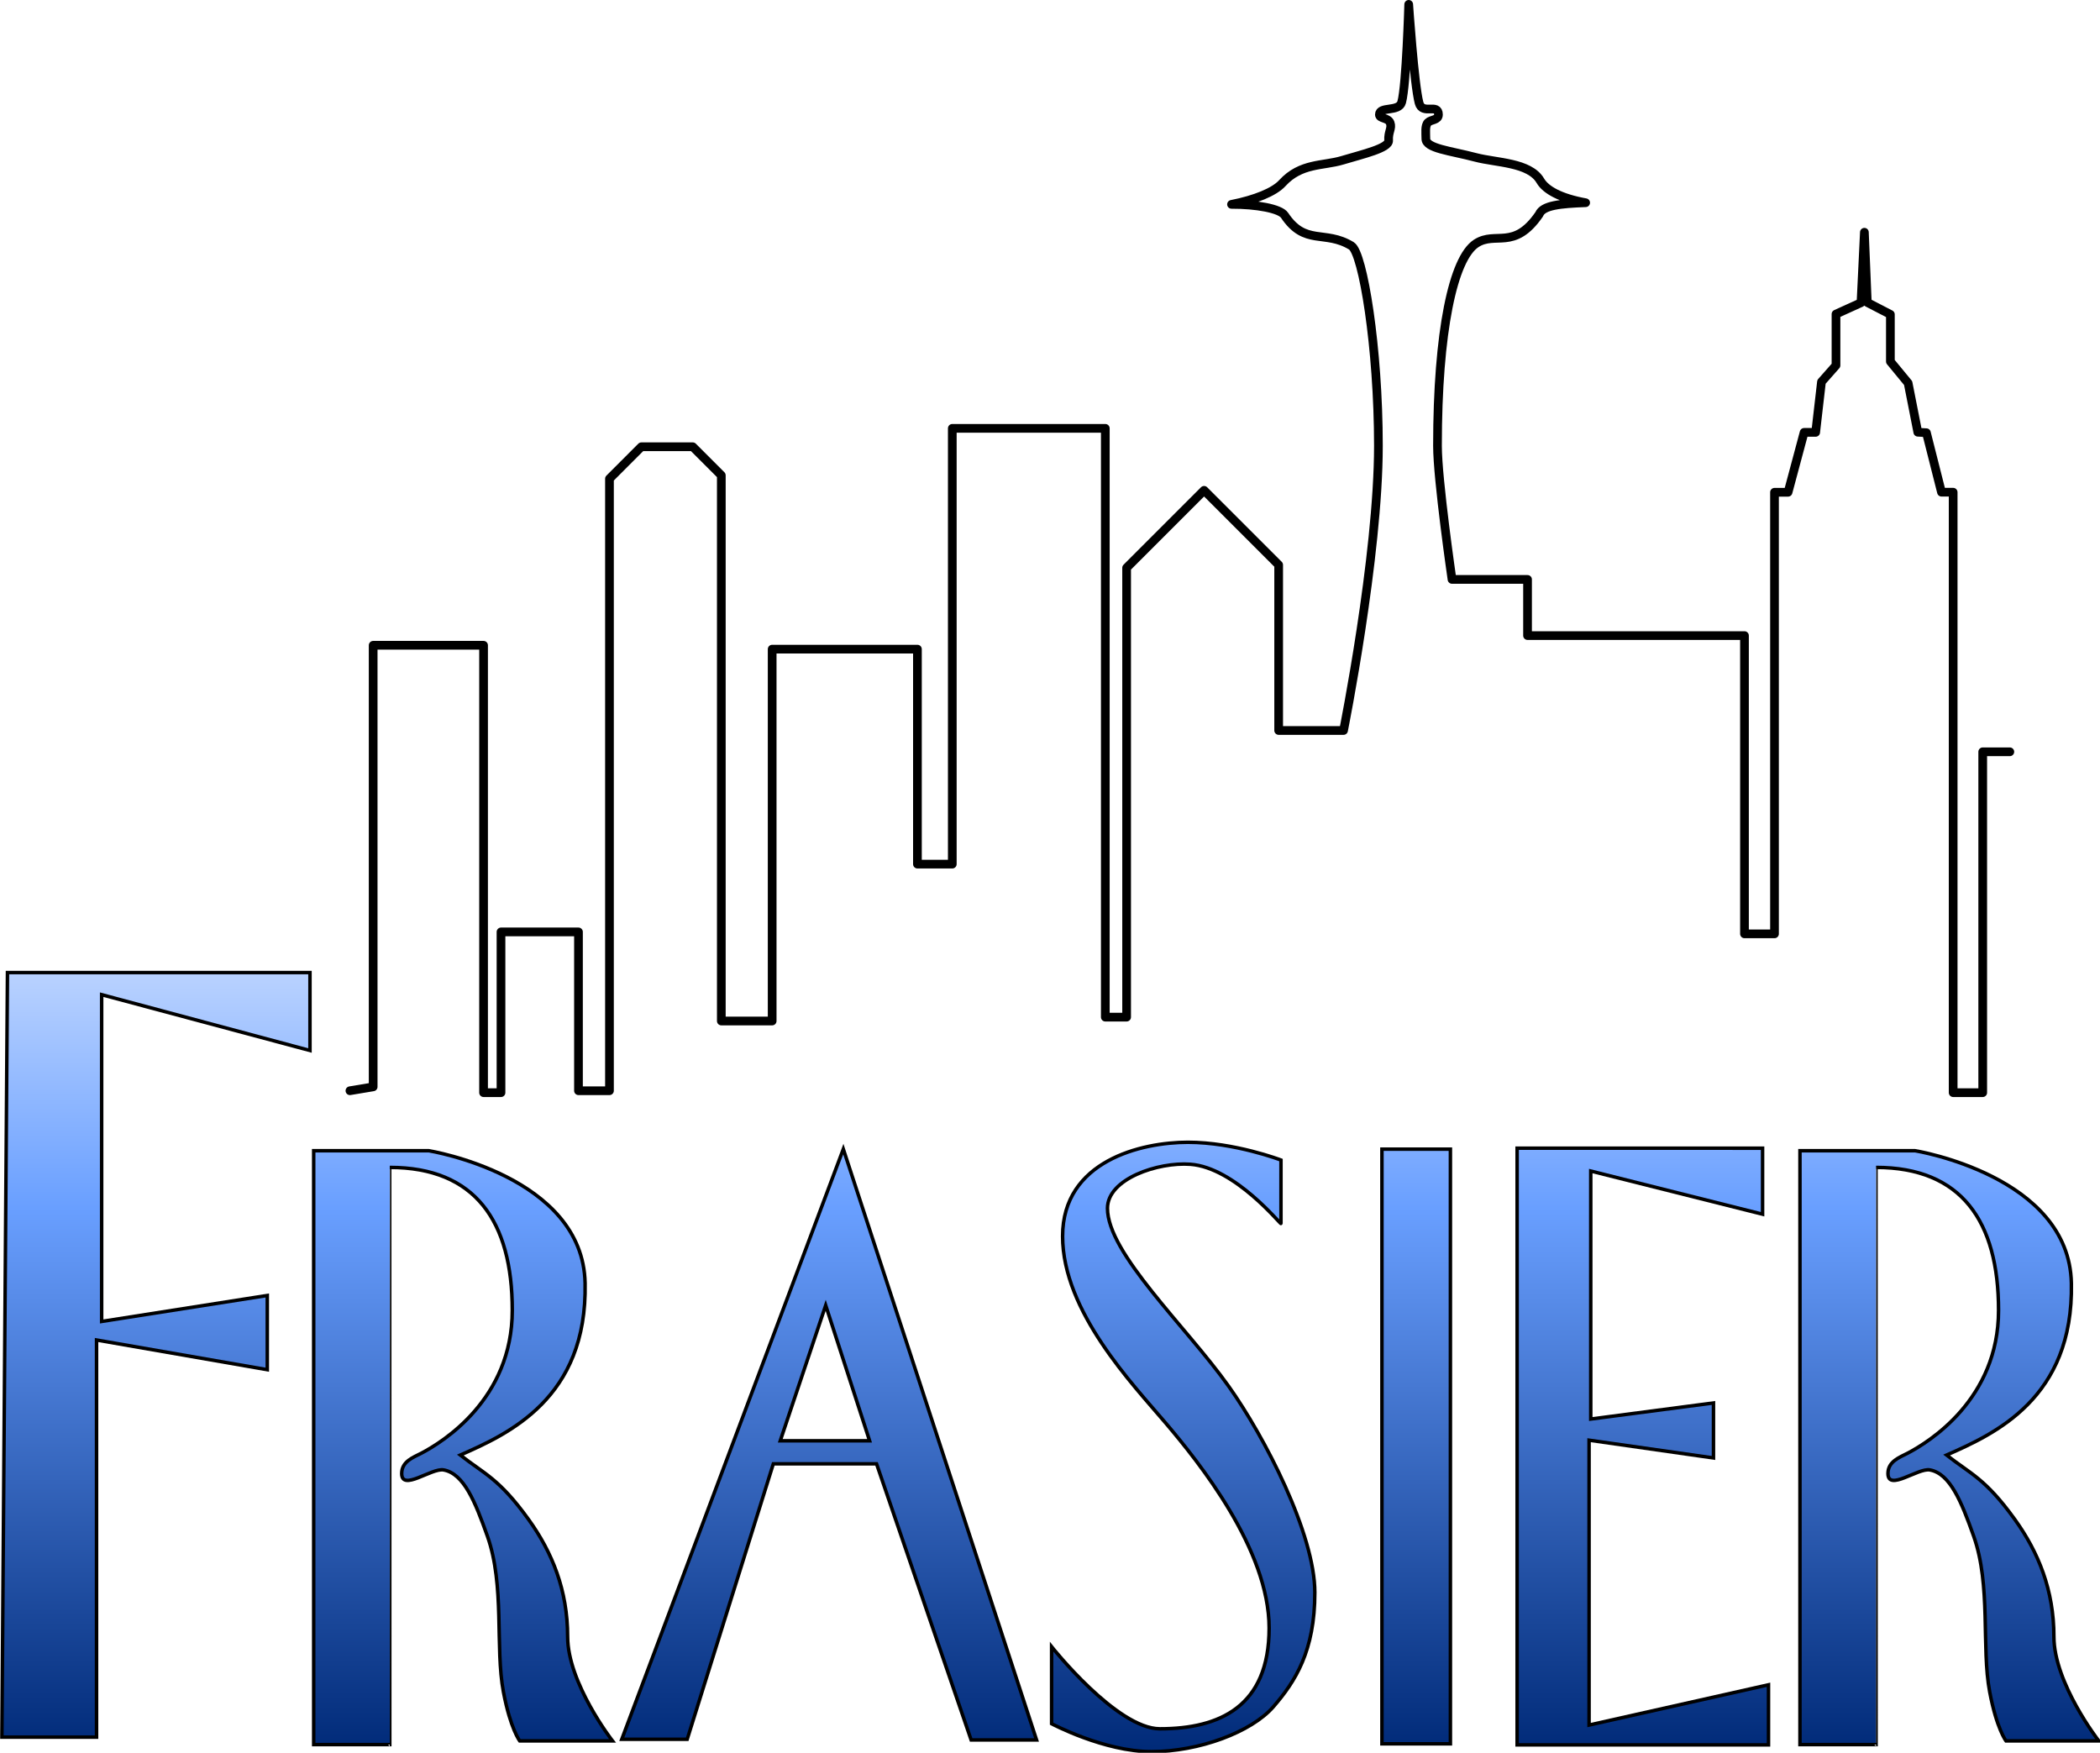
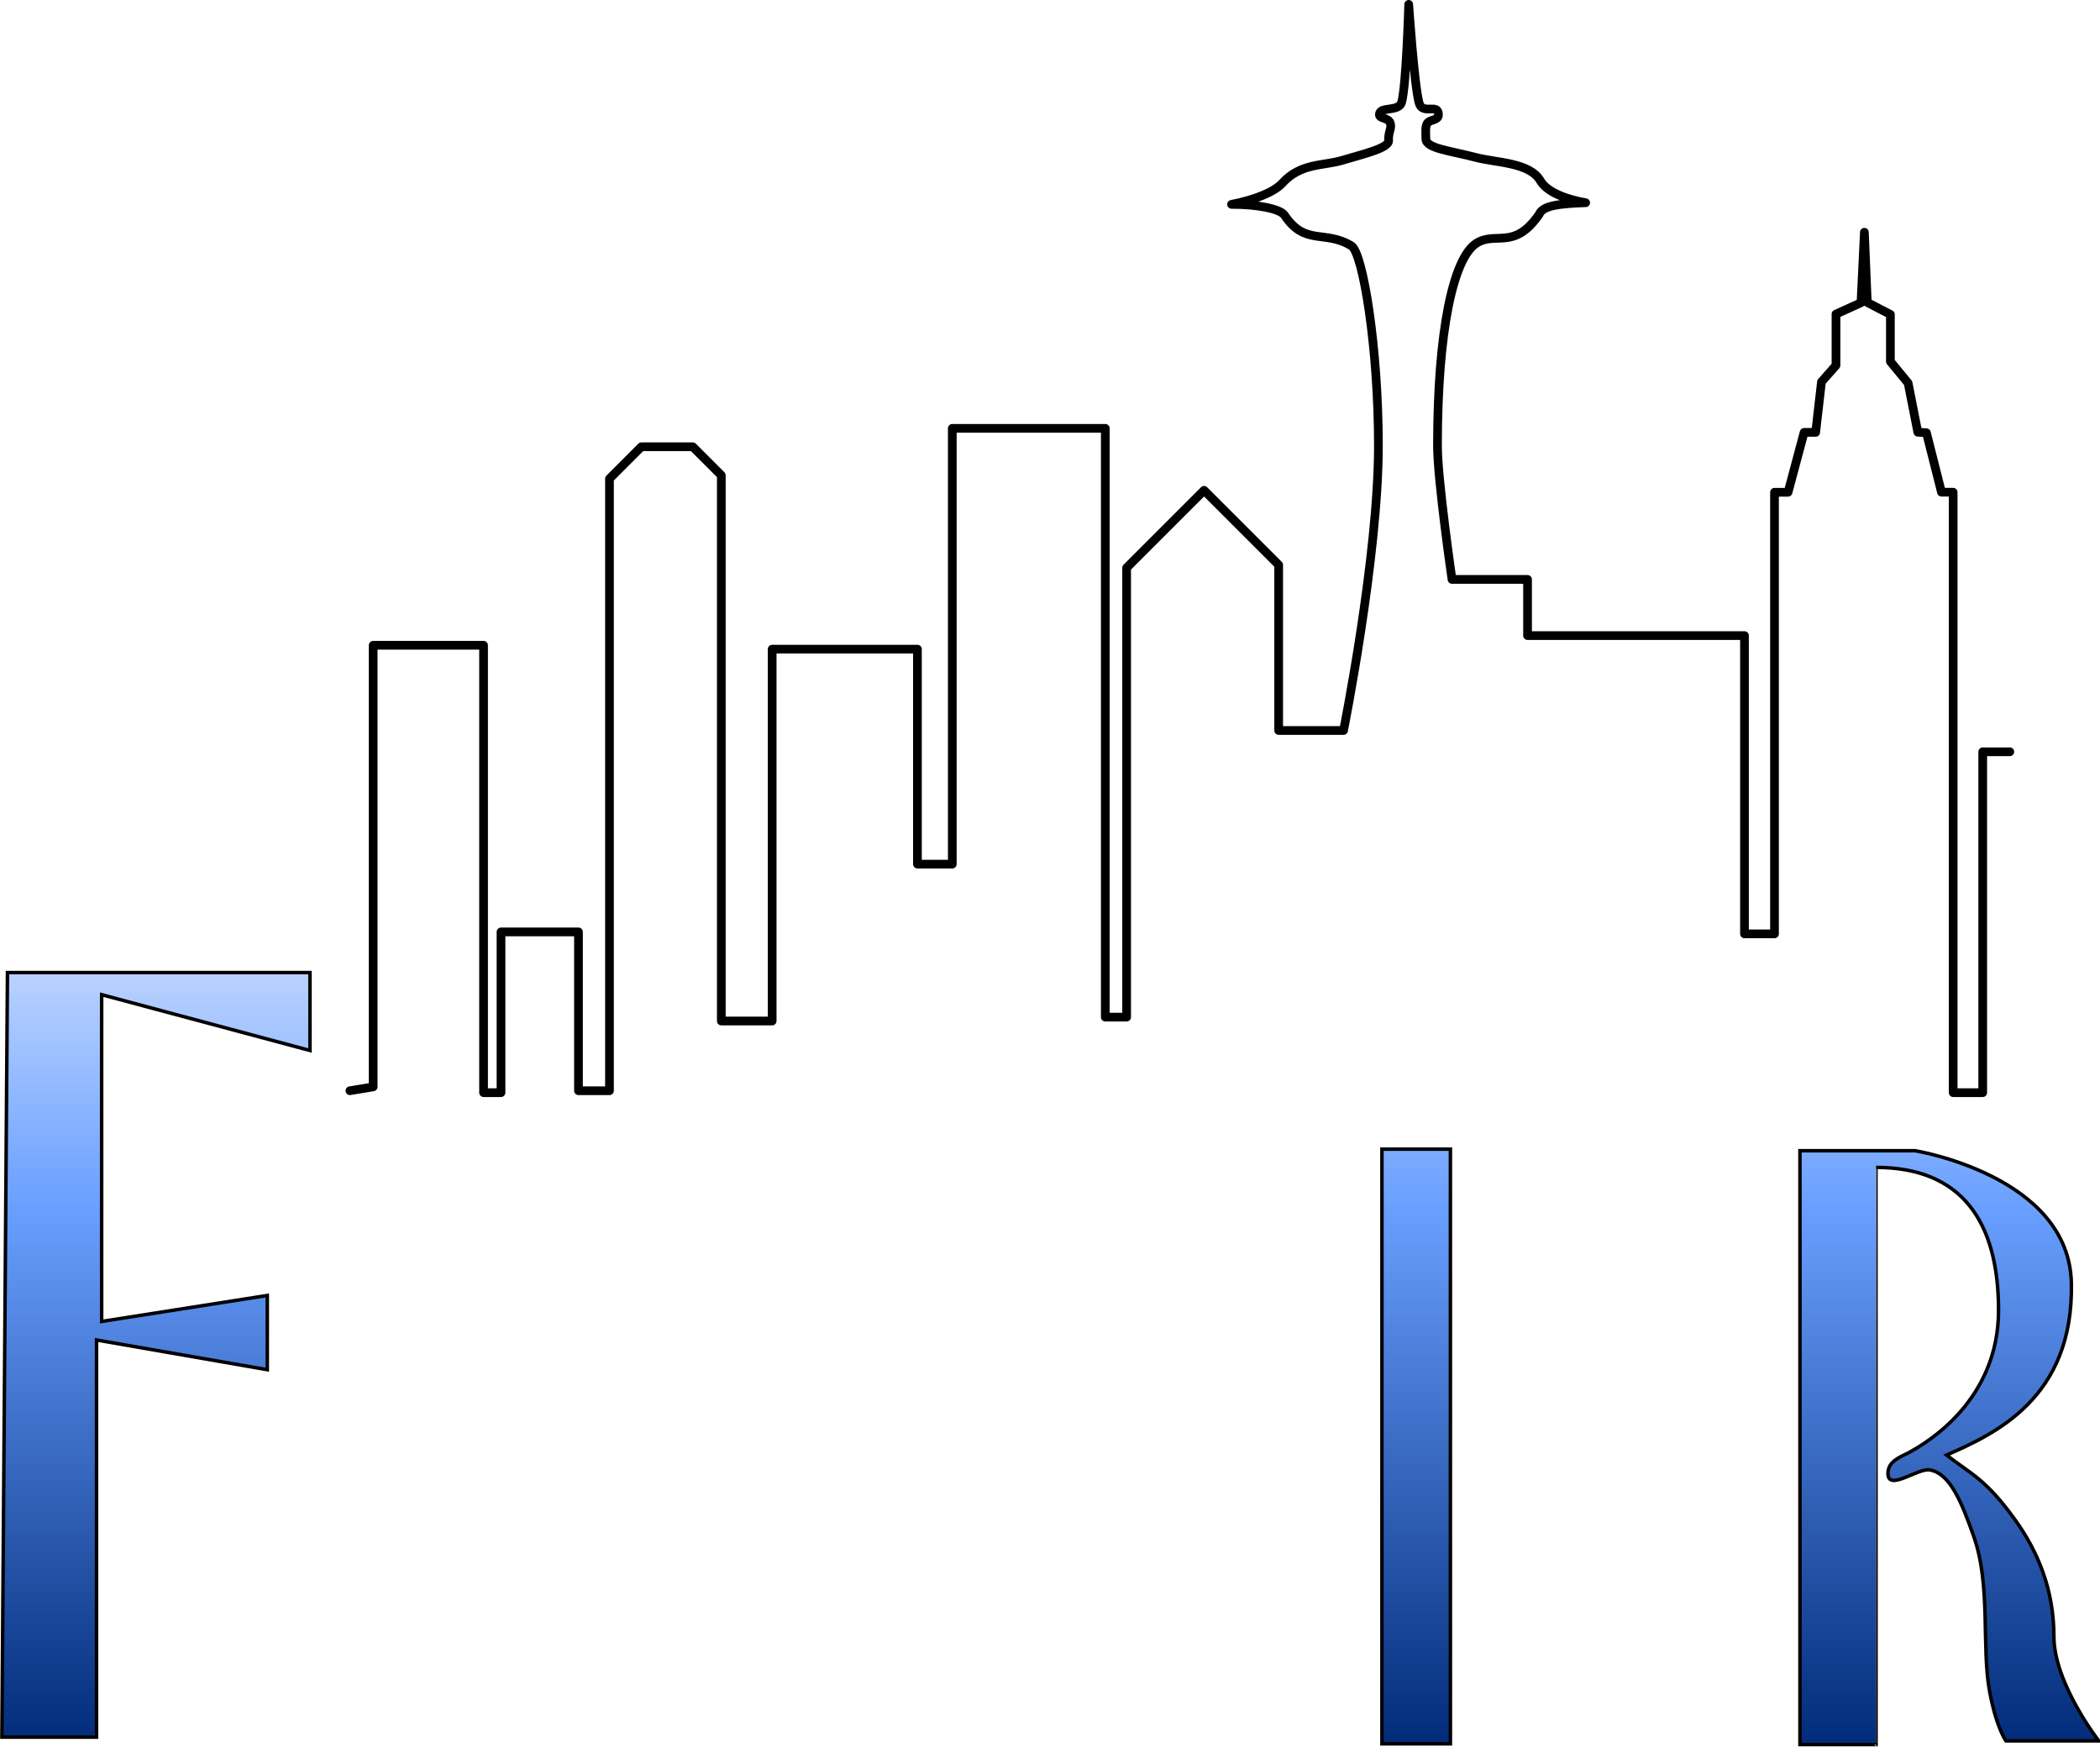
<svg xmlns="http://www.w3.org/2000/svg" xmlns:ns1="http://sodipodi.sourceforge.net/DTD/sodipodi-0.dtd" xmlns:ns2="http://www.inkscape.org/namespaces/inkscape" xmlns:xlink="http://www.w3.org/1999/xlink" width="602.799" height="503.147" id="svg2" ns1:version="0.32" ns2:version="0.45.1" ns1:docbase="/home/dave/_unsorted/_labels" ns1:docname="Frasier.svg" ns2:output_extension="org.inkscape.output.svg.inkscape" ns2:export-filename="/home/dave/_labels/Frasier.png" ns2:export-xdpi="200" ns2:export-ydpi="200" version="1.0">
  <defs id="defs4">
    <linearGradient id="linearGradient9033">
      <stop style="stop-color:#b9d2ff;stop-opacity:1;" offset="0" id="stop9035" />
      <stop id="stop10010" offset="0.302" style="stop-color:#699fff;stop-opacity:1;" />
      <stop style="stop-color:#002a78;stop-opacity:1;" offset="1" id="stop9037" />
    </linearGradient>
    <linearGradient ns2:collect="always" xlink:href="#linearGradient9033" id="linearGradient9039" x1="343.383" y1="549.049" x2="343.383" y2="692.712" gradientUnits="userSpaceOnUse" />
    <linearGradient ns2:collect="always" xlink:href="#linearGradient9033" id="linearGradient10023" gradientUnits="userSpaceOnUse" x1="343.383" y1="549.049" x2="343.383" y2="692.712" />
    <linearGradient ns2:collect="always" xlink:href="#linearGradient9033" id="linearGradient10025" gradientUnits="userSpaceOnUse" x1="343.383" y1="549.049" x2="343.383" y2="692.712" />
    <linearGradient ns2:collect="always" xlink:href="#linearGradient9033" id="linearGradient10027" gradientUnits="userSpaceOnUse" x1="343.383" y1="549.049" x2="343.383" y2="692.712" />
    <linearGradient ns2:collect="always" xlink:href="#linearGradient9033" id="linearGradient10029" gradientUnits="userSpaceOnUse" x1="343.383" y1="549.049" x2="343.383" y2="692.712" />
    <linearGradient ns2:collect="always" xlink:href="#linearGradient9033" id="linearGradient10031" gradientUnits="userSpaceOnUse" x1="343.383" y1="549.049" x2="343.383" y2="692.712" />
    <linearGradient ns2:collect="always" xlink:href="#linearGradient9033" id="linearGradient10033" gradientUnits="userSpaceOnUse" x1="343.383" y1="549.049" x2="343.383" y2="692.712" />
    <linearGradient ns2:collect="always" xlink:href="#linearGradient9033" id="linearGradient10035" gradientUnits="userSpaceOnUse" x1="343.383" y1="549.049" x2="343.383" y2="692.712" />
    <linearGradient ns2:collect="always" xlink:href="#linearGradient9033" id="linearGradient10037" gradientUnits="userSpaceOnUse" x1="343.383" y1="549.049" x2="343.383" y2="692.712" />
  </defs>
  <ns1:namedview id="base" pagecolor="#ffffff" bordercolor="#666666" borderopacity="1.0" gridtolerance="10000" guidetolerance="10" objecttolerance="10" ns2:pageopacity="0.0" ns2:pageshadow="2" ns2:zoom="0.52537415" ns2:cx="466.96158" ns2:cy="631.03499" ns2:document-units="px" ns2:current-layer="layer1" ns2:window-width="1278" ns2:window-height="979" ns2:window-x="0" ns2:window-y="0" />
  <g ns2:label="Layer 1" ns2:groupmode="layer" id="layer1" transform="translate(-70.244,-289.019)">
    <path style="fill:none;fill-opacity:0.75;fill-rule:evenodd;stroke:#000000;stroke-width:2.5;stroke-linecap:round;stroke-linejoin:round;stroke-miterlimit:4;stroke-dasharray:none;stroke-opacity:1" d="M 170.688,602.125 L 177.36,601.013 L 177.36,474.25 L 209.051,474.25 L 209.051,602.681 L 214.055,602.681 L 214.055,556.535 L 236.294,556.535 L 236.294,602.125 L 245.19,602.125 L 245.19,426.436 L 254.363,417.262 L 269.097,417.262 L 277.297,425.463 L 277.297,582.11 L 291.892,582.11 L 291.892,475.362 L 333.59,475.362 L 333.59,537.075 L 343.598,537.075 L 343.598,411.98 L 387.52,411.98 L 387.52,580.998 L 393.636,580.998 L 393.636,452.011 L 415.875,429.772 L 437.28,451.177 L 437.28,498.713 L 455.905,498.713 C 455.905,498.713 465.913,448.774 465.913,416.984 C 465.913,388.769 461.456,361.6 458.16,359.592 C 450.531,354.942 444.873,359.674 438.972,350.815 C 437.7,348.907 430.891,347.656 423.747,347.686 C 430.49,346.358 435.982,344.162 438.328,341.591 C 443.66,335.75 450.032,336.698 455.547,335.037 C 461.369,333.283 468.983,331.577 468.844,329.354 C 468.686,326.841 469.872,325.86 469.286,324.293 C 468.7,322.727 466.191,323.141 466.191,321.912 C 466.191,319.436 471.813,321.263 472.594,318.346 C 473.95,313.285 474.61,290.269 474.61,290.269 C 474.61,290.269 476.164,313.26 477.588,318.576 C 478.542,322.136 483.148,318.53 483.148,321.912 C 483.148,323.58 481.037,323.276 480.133,324.179 C 479.23,325.083 479.534,327.194 479.534,328.862 C 479.534,331.642 486.476,332.265 493.858,334.209 C 499.727,335.756 509.316,335.605 512.402,340.91 C 513.939,343.552 518.159,345.914 525.402,347.209 C 518.175,347.487 513.115,347.938 512.059,350.545 C 504.847,361.029 499.549,355.271 493.99,358.885 C 487.364,363.191 482.87,384.156 482.87,416.984 C 482.87,426.73 487.04,455.347 487.04,455.347 L 508.723,455.347 L 508.723,471.47 L 570.992,471.47 L 570.992,557.091 L 579.61,557.091 L 579.61,430.328 L 583.502,430.328 L 588.109,413.135 L 591.425,413.135 L 593.093,398.637 L 597.262,393.911 L 597.262,379.178 L 604.438,375.918 L 605.411,355.688 L 606.245,375.842 L 612.873,379.273 L 612.873,392.799 L 617.965,398.981 L 620.745,413.092 L 623.216,413.236 L 627.539,430.304 L 630.893,430.313 L 630.893,602.681 L 639.378,602.681 L 639.378,504.829 L 647.161,504.829" id="path2188" ns1:nodetypes="cccccccccccccccccccccccccccccssscsssssscssssssccssccccccccccccccccccccccccccc" />
    <g id="g8055" style="fill:url(#linearGradient10023);fill-opacity:1;stroke:#000000;stroke-width:0.642;stroke-miterlimit:4;stroke-dasharray:none;stroke-opacity:1" transform="matrix(1.557,0,0,1.557,-180.133,-286.669)">
      <path id="path4142" d="M 162.183,549.049 L 217.954,549.049 L 217.954,563.419 L 179.548,553.128 L 179.548,613.374 L 210.085,608.584 L 210.085,622.27 L 178.606,616.796 L 178.606,690.017 L 161.156,690.017 L 162.183,549.049 z " style="fill:url(#linearGradient10025);fill-opacity:1;fill-rule:evenodd;stroke:#000000;stroke-width:0.642;stroke-linecap:butt;stroke-linejoin:miter;stroke-miterlimit:4;stroke-dasharray:none;stroke-opacity:1" />
-       <path ns1:nodetypes="cscssccssssssccccc" id="path4144" d="M 239.852,581.896 C 239.852,581.896 268.28,586.49 268.677,606.331 C 269.102,627.594 254.458,634.128 245.669,638.009 C 250.071,641.466 252.819,642.328 258.246,649.868 C 262.607,655.928 265.456,662.937 265.456,671.491 C 265.456,680.045 273.726,690.702 273.726,690.702 L 256.618,690.702 C 256.618,690.702 254.903,688.464 253.622,681.697 C 252.057,673.426 253.906,662.085 250.66,652.947 C 248.447,646.721 246.353,641.431 242.59,640.747 C 240.386,640.346 234.862,644.776 234.862,641.406 C 234.862,639.163 237.048,638.419 238.484,637.667 C 242.366,635.635 255.249,627.745 255.249,611.321 C 255.249,594.898 248.406,584.975 232.667,584.975 C 232.672,584.975 232.667,691.386 232.667,691.386 L 218.639,691.386 L 218.639,581.896 L 239.852,581.896 z " style="fill:url(#linearGradient10027);fill-opacity:1;fill-rule:evenodd;stroke:#000000;stroke-width:0.642;stroke-linecap:butt;stroke-linejoin:miter;stroke-miterlimit:4;stroke-dasharray:none;stroke-opacity:1" />
-       <path id="path4148" d="M 316.281,581.594 L 275.438,690.406 L 287.5,690.406 L 303.375,639.625 L 322.406,639.625 L 339.844,690.531 L 351.906,690.531 L 316.281,581.594 z M 313.031,610.406 L 321.125,635.375 L 304.656,635.375 L 313.031,610.406 z " style="fill:url(#linearGradient10029);fill-opacity:1;fill-rule:evenodd;stroke:#000000;stroke-width:0.642;stroke-linecap:butt;stroke-linejoin:miter;stroke-miterlimit:4;stroke-dasharray:none;stroke-opacity:1" />
      <rect y="581.608" x="415.58" height="109.639" width="12.623" id="rect5122" style="opacity:1;fill:url(#linearGradient10031);fill-opacity:1;fill-rule:nonzero;stroke:#000000;stroke-width:0.642;stroke-miterlimit:4;stroke-dasharray:none;stroke-opacity:1" />
-       <path ns1:nodetypes="ccsssssccssssssc" id="path6111" d="M 396.967,595.32 L 396.967,583.617 C 396.967,583.617 388.385,580.34 379.802,580.34 C 371.22,580.34 356.708,583.773 356.708,597.66 C 356.708,611.548 369.66,624.967 375.745,632.145 C 381.831,639.323 394.782,655.395 394.782,669.907 C 394.782,684.419 385.594,688.476 374.653,688.476 C 366.695,688.476 354.68,673.34 354.68,673.34 L 354.68,687.54 C 354.68,687.54 364.354,692.689 373.093,692.689 C 381.831,692.689 391.506,689.1 395.563,684.419 C 399.62,679.738 403.209,674.12 403.209,663.353 C 403.209,652.587 393.998,634.692 387.292,625.279 C 379.43,614.242 364.979,600.818 364.979,592.511 C 364.979,587.05 374.358,583.951 380.271,584.397 C 388.541,585.021 396.967,595.632 396.967,595.32 z " style="fill:url(#linearGradient10033);fill-opacity:1;fill-rule:evenodd;stroke:#000000;stroke-width:0.642;stroke-linecap:butt;stroke-linejoin:miter;stroke-miterlimit:4;stroke-dasharray:none;stroke-opacity:1" />
      <path style="fill:url(#linearGradient10035);fill-opacity:1;fill-rule:evenodd;stroke:#000000;stroke-width:0.642;stroke-linecap:butt;stroke-linejoin:miter;stroke-miterlimit:4;stroke-dasharray:none;stroke-opacity:1" d="M 513.859,581.896 C 513.859,581.896 542.287,586.49 542.684,606.331 C 543.11,627.594 528.465,634.128 519.676,638.009 C 524.078,641.466 526.826,642.328 532.253,649.868 C 536.614,655.928 539.463,662.937 539.463,671.491 C 539.463,680.045 547.733,690.702 547.733,690.702 L 530.625,690.702 C 530.625,690.702 528.91,688.464 527.629,681.697 C 526.064,673.426 527.913,662.085 524.667,652.947 C 522.454,646.721 520.36,641.431 516.597,640.747 C 514.393,640.346 508.869,644.776 508.869,641.406 C 508.869,639.163 511.055,638.419 512.491,637.667 C 516.373,635.635 529.257,627.745 529.257,611.321 C 529.257,594.898 522.413,584.975 506.674,584.975 C 506.679,584.975 506.674,691.386 506.674,691.386 L 492.646,691.386 L 492.646,581.896 L 513.859,581.896 z " id="path6113" ns1:nodetypes="cscssccssssssccccc" />
-       <path ns1:nodetypes="ccccccccccccc" id="path6115" d="M 485.754,581.432 L 485.754,593.603 L 454.078,585.645 L 454.078,631.365 L 476.704,628.4 L 476.704,638.543 L 453.766,635.266 L 453.766,687.785 L 486.846,680.362 L 486.846,691.441 L 440.502,691.441 L 440.502,581.425 L 485.754,581.432 z " style="fill:url(#linearGradient10037);fill-opacity:1;fill-rule:evenodd;stroke:#000000;stroke-width:0.642;stroke-linecap:butt;stroke-linejoin:miter;stroke-miterlimit:4;stroke-dasharray:none;stroke-opacity:1" />
    </g>
  </g>
</svg>